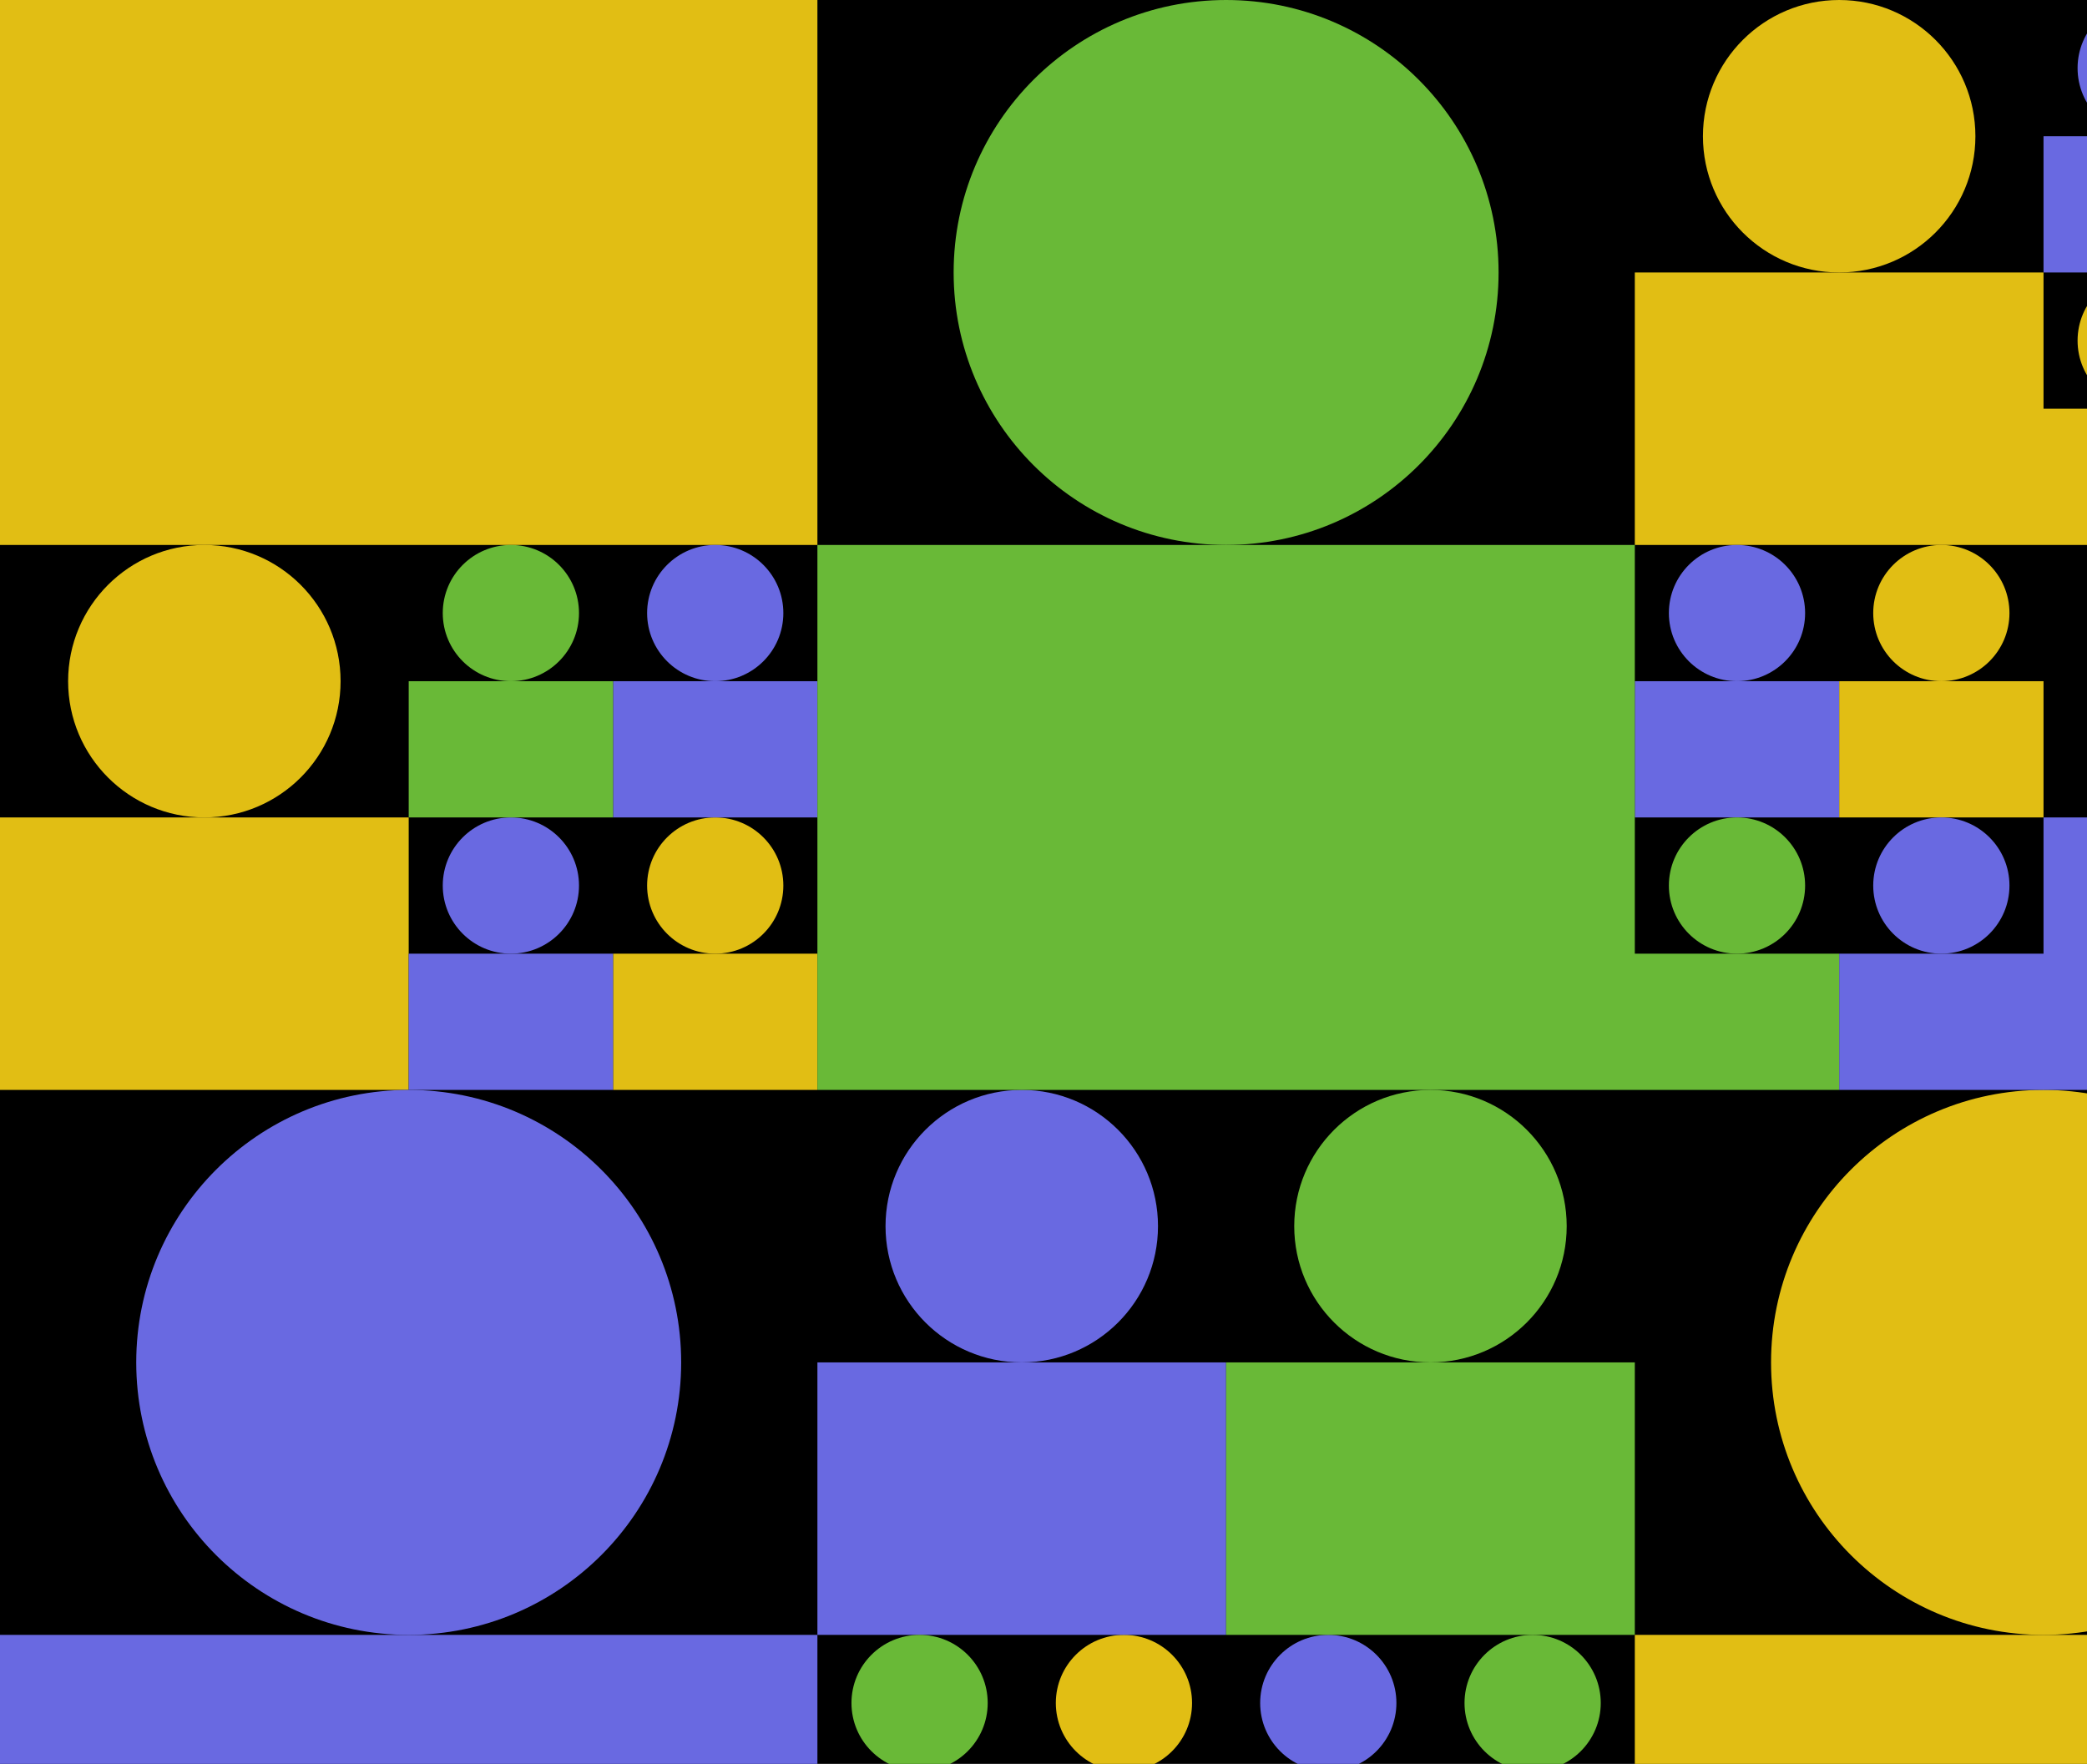
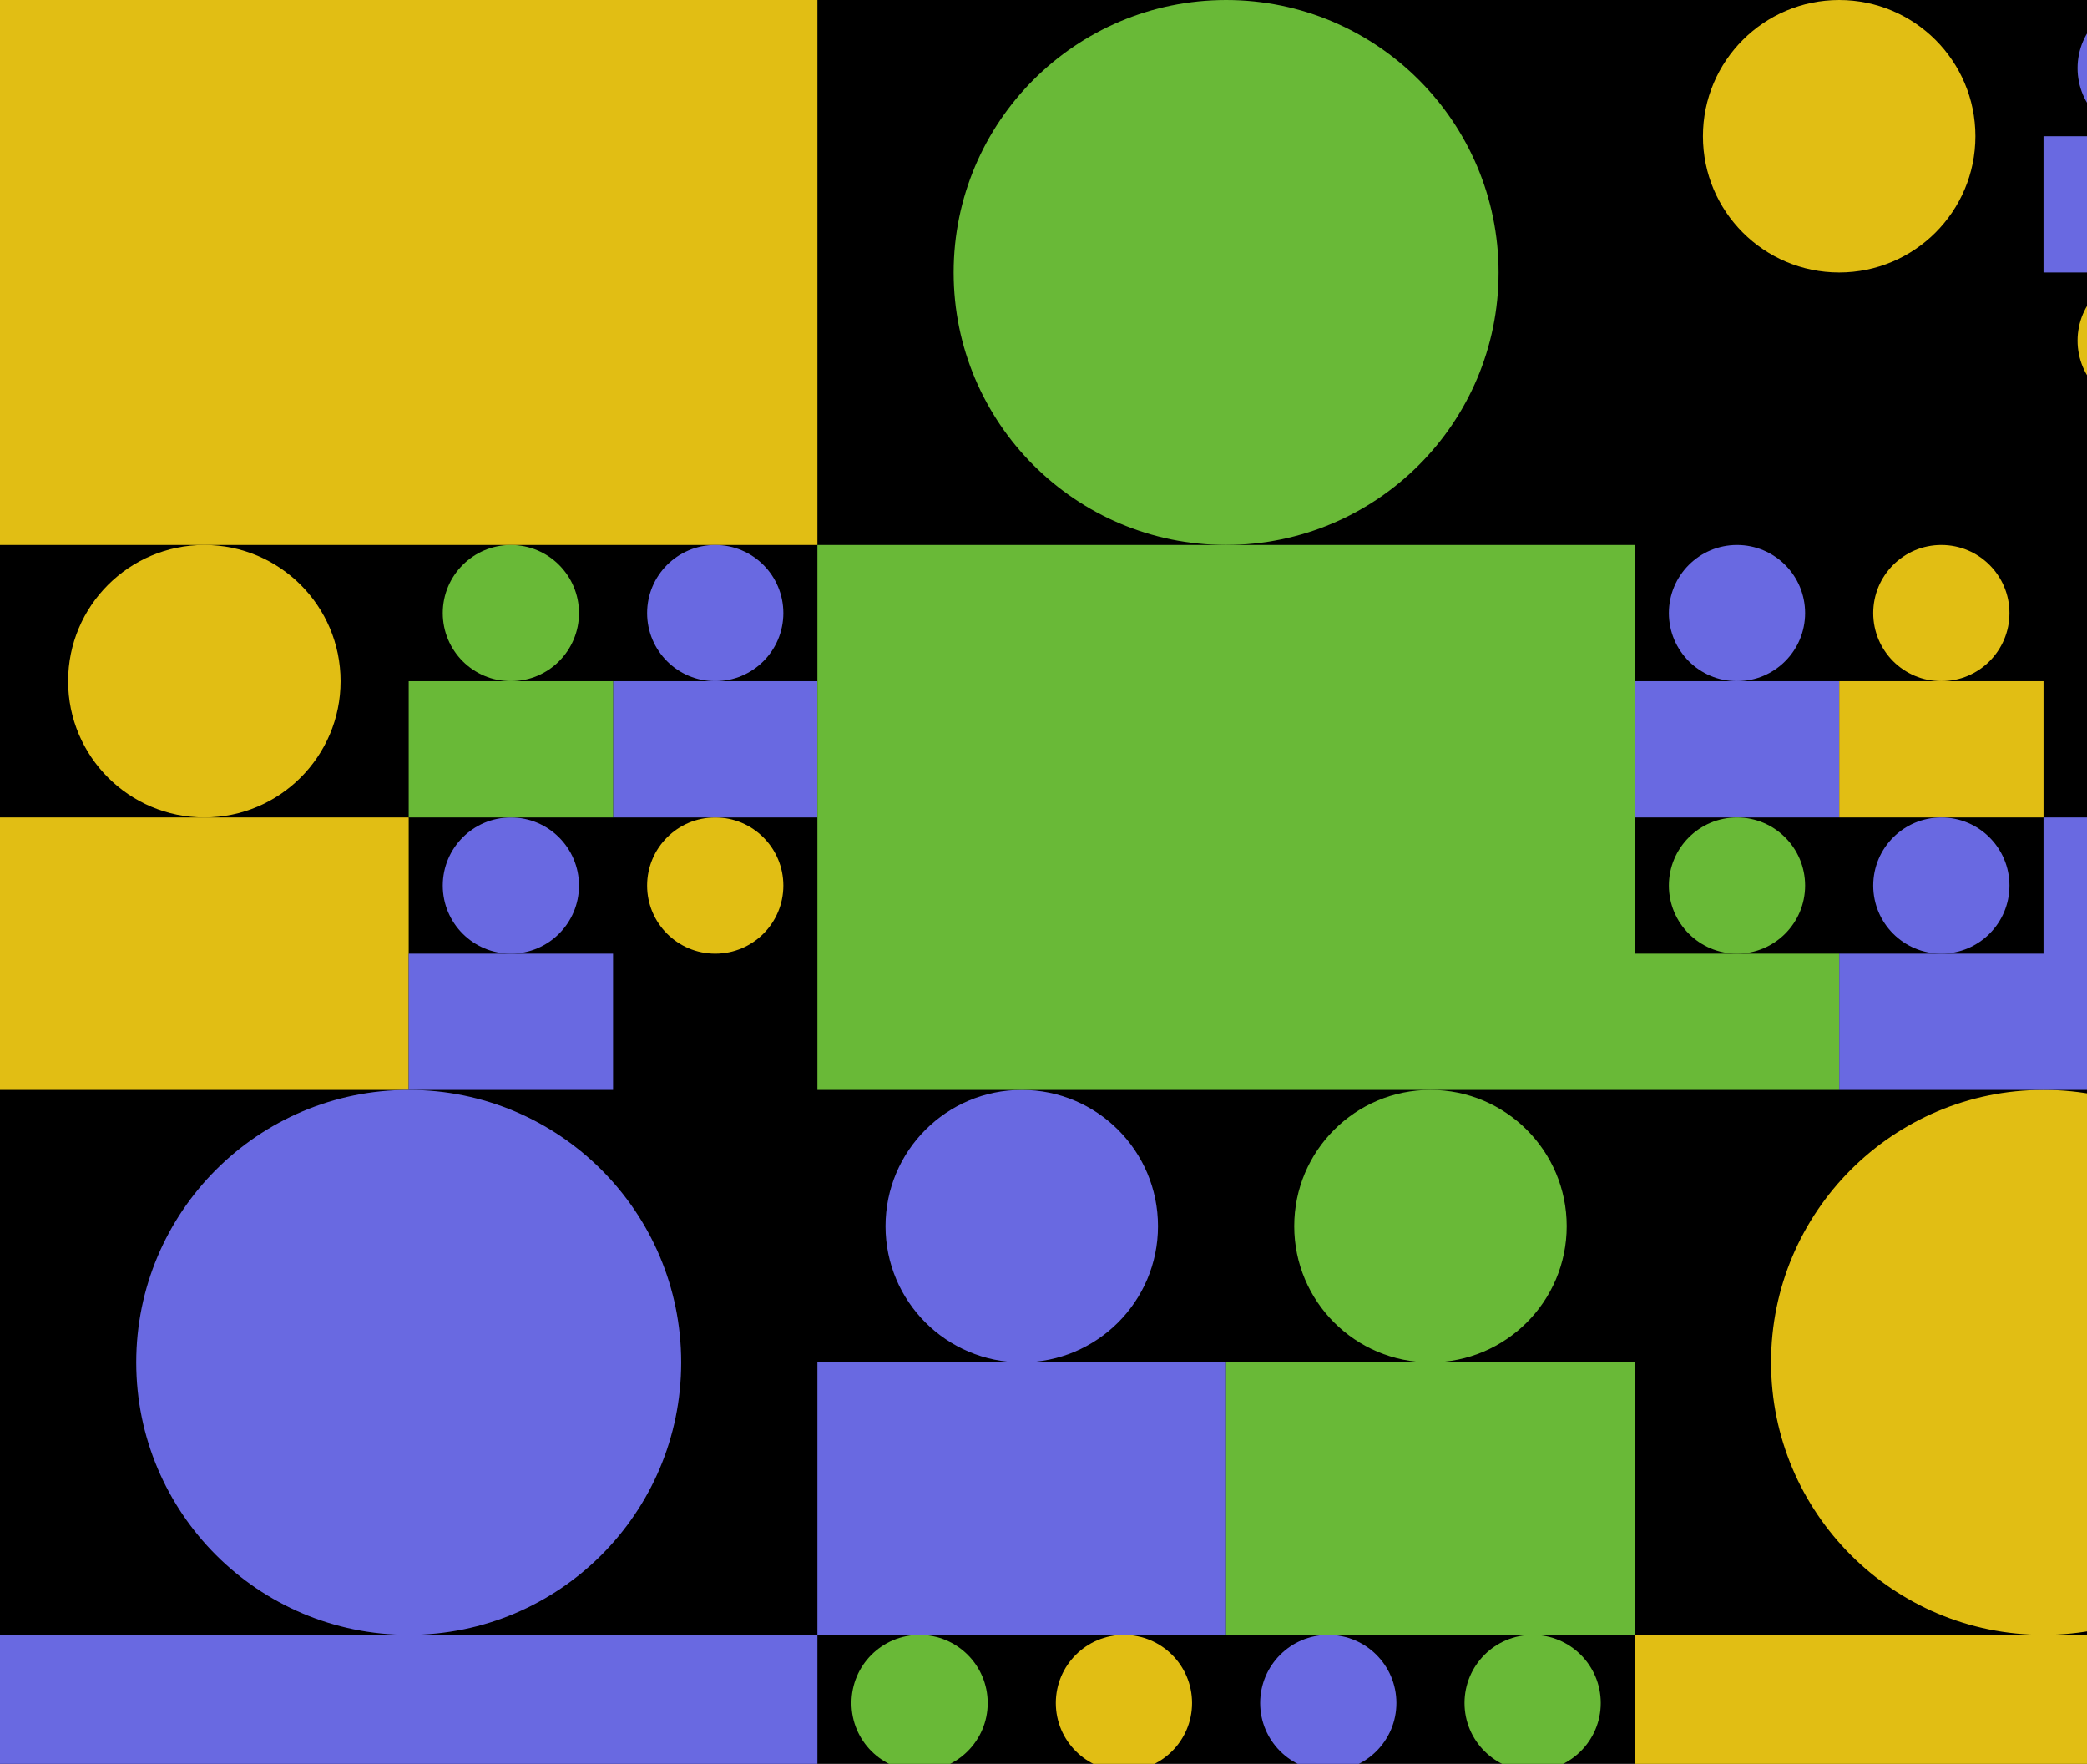
<svg xmlns="http://www.w3.org/2000/svg" width="1440" height="1217" viewBox="0 0 1440 1217" fill="none">
  <g clip-path="url(#clip0_1709_7197)">
    <g clip-path="url(#clip1_1709_7197)">
      <path d="M2256 0H0V1504H2256V0Z" fill="black" />
      <path d="M0 376H141H564V0H0V376Z" fill="#E1BE14" />
      <path d="M1128 1504H1692V1128H1410H1128V1504Z" fill="#E1BE14" />
      <path d="M1410 1128C1513.83 1128 1598 1043.83 1598 940C1598 836.17 1513.83 752 1410 752C1306.17 752 1222 836.17 1222 940C1222 1043.83 1306.17 1128 1410 1128Z" fill="#E1BE14" />
-       <path d="M1128 376H1339.5H1410H1551V282H1480.5H1410V188H1269H1128V376Z" fill="#E1BE14" />
      <path d="M1269 188C1320.91 188 1363 145.915 1363 94C1363 42.085 1320.91 0 1269 0C1217.09 0 1175 42.085 1175 94C1175 145.915 1217.09 188 1269 188Z" fill="#E1BE14" />
      <path d="M1269 564H1410V470H1339.5H1269V564Z" fill="#E1BE14" />
      <path d="M1339.5 470C1365.46 470 1386.5 448.957 1386.5 423C1386.5 397.043 1365.46 376 1339.5 376C1313.54 376 1292.5 397.043 1292.5 423C1292.5 448.957 1313.54 470 1339.5 470Z" fill="#E1BE14" />
      <path d="M1480.5 282C1506.46 282 1527.5 260.957 1527.5 235C1527.5 209.043 1506.46 188 1480.5 188C1454.54 188 1433.5 209.043 1433.5 235C1433.5 260.957 1454.54 282 1480.5 282Z" fill="#E1BE14" />
      <path d="M0 752H282V564H141H0V752Z" fill="#E1BE14" />
      <path d="M141 564C192.915 564 235 521.915 235 470C235 418.085 192.915 376 141 376C89.085 376 47 418.085 47 470C47 521.915 89.085 564 141 564Z" fill="#E1BE14" />
-       <path d="M423 658V752H564V658H493.5H423Z" fill="#E1BE14" />
      <path d="M493.5 658C519.457 658 540.5 636.957 540.5 611C540.5 585.043 519.457 564 493.5 564C467.543 564 446.5 585.043 446.5 611C446.5 636.957 467.543 658 493.5 658Z" fill="#E1BE14" />
      <path d="M775.5 1222C801.457 1222 822.5 1200.96 822.5 1175C822.5 1149.04 801.457 1128 775.5 1128C749.543 1128 728.5 1149.04 728.5 1175C728.5 1200.96 749.543 1222 775.5 1222Z" fill="#E1BE14" />
      <path d="M1692 376V564H1551H1410V658H1339.5H1269V752H1410H1692H1903.5H2256V376H1974H1692Z" fill="#6969E1" />
      <path d="M1269 470H1198.5H1128V564H1269V470Z" fill="#6969E1" />
      <path d="M1198.5 470C1224.46 470 1245.5 448.957 1245.5 423C1245.5 397.043 1224.46 376 1198.5 376C1172.54 376 1151.5 397.043 1151.5 423C1151.5 448.957 1172.54 470 1198.5 470Z" fill="#6969E1" />
      <path d="M1339.5 658C1365.46 658 1386.5 636.957 1386.5 611C1386.5 585.043 1365.46 564 1339.5 564C1313.54 564 1292.5 585.043 1292.5 611C1292.5 636.957 1313.54 658 1339.5 658Z" fill="#6969E1" />
      <path d="M1410 188H1551V94H1480.5H1410V188Z" fill="#6969E1" />
      <path d="M1480.5 94C1506.46 94 1527.5 72.957 1527.5 47C1527.5 21.043 1506.46 0 1480.5 0C1454.54 0 1433.5 21.043 1433.5 47C1433.5 72.957 1454.54 94 1480.5 94Z" fill="#6969E1" />
      <path d="M564 1128H282H0V1504H564V1128Z" fill="#6969E1" />
      <path d="M282 1128C385.83 1128 470 1043.83 470 940C470 836.17 385.83 752 282 752C178.17 752 94 836.17 94 940C94 1043.83 178.17 1128 282 1128Z" fill="#6969E1" />
      <path d="M846 940H705H564V1128H846V940Z" fill="#6969E1" />
      <path d="M705 940C756.915 940 799 897.915 799 846C799 794.085 756.915 752 705 752C653.085 752 611 794.085 611 846C611 897.915 653.085 940 705 940Z" fill="#6969E1" />
      <path d="M423 658H352.5H282V752H423V658Z" fill="#6969E1" />
      <path d="M352.5 658C378.457 658 399.5 636.957 399.5 611C399.5 585.043 378.457 564 352.5 564C326.543 564 305.5 585.043 305.5 611C305.5 636.957 326.543 658 352.5 658Z" fill="#6969E1" />
      <path d="M564 470H493.5H423V564H564V470Z" fill="#6969E1" />
      <path d="M493.5 470C519.457 470 540.5 448.957 540.5 423C540.5 397.043 519.457 376 493.5 376C467.543 376 446.5 397.043 446.5 423C446.5 448.957 467.543 470 493.5 470Z" fill="#6969E1" />
      <path d="M916.5 1222C942.457 1222 963.5 1200.96 963.5 1175C963.5 1149.04 942.457 1128 916.5 1128C890.543 1128 869.5 1149.04 869.5 1175C869.5 1200.96 890.543 1222 916.5 1222Z" fill="#6969E1" />
-       <path d="M846 376C949.83 376 1034 291.83 1034 188C1034 84.171 949.83 0 846 0C742.17 0 658 84.171 658 188C658 291.83 742.17 376 846 376Z" fill="#69B937" />
+       <path d="M846 376C949.83 376 1034 291.83 1034 188C1034 84.171 949.83 0 846 0C742.17 0 658 84.171 658 188C658 291.83 742.17 376 846 376" fill="#69B937" />
      <path d="M1128 658V376H846H564V752H987H1128H1269V658H1198.5H1128Z" fill="#69B937" />
      <path d="M1198.5 658C1224.46 658 1245.5 636.957 1245.5 611C1245.5 585.043 1224.46 564 1198.5 564C1172.54 564 1151.5 585.043 1151.5 611C1151.5 636.957 1172.54 658 1198.5 658Z" fill="#69B937" />
      <path d="M846 1128H1057.5H1128V940H987H846V1128Z" fill="#69B937" />
      <path d="M987 940C1038.91 940 1081 897.915 1081 846C1081 794.085 1038.91 752 987 752C935.085 752 893 794.085 893 846C893 897.915 935.085 940 987 940Z" fill="#69B937" />
      <path d="M282 564H423V470H352.5H282V564Z" fill="#69B937" />
      <path d="M352.5 470C378.457 470 399.5 448.957 399.5 423C399.5 397.043 378.457 376 352.5 376C326.543 376 305.5 397.043 305.5 423C305.5 448.957 326.543 470 352.5 470Z" fill="#69B937" />
      <path d="M1057.5 1222C1083.46 1222 1104.5 1200.96 1104.5 1175C1104.5 1149.04 1083.46 1128 1057.5 1128C1031.54 1128 1010.5 1149.04 1010.5 1175C1010.5 1200.96 1031.54 1222 1057.5 1222Z" fill="#69B937" />
      <path d="M634.5 1222C660.457 1222 681.5 1200.96 681.5 1175C681.5 1149.04 660.457 1128 634.5 1128C608.543 1128 587.5 1149.04 587.5 1175C587.5 1200.96 608.543 1222 634.5 1222Z" fill="#69B937" />
    </g>
  </g>
  <defs>
    <clipPath id="clip0_1709_7197">
      <rect width="1440" height="1217" fill="white" />
    </clipPath>
    <clipPath id="clip1_1709_7197">
      <rect width="2256" height="1504" fill="white" />
    </clipPath>
  </defs>
</svg>